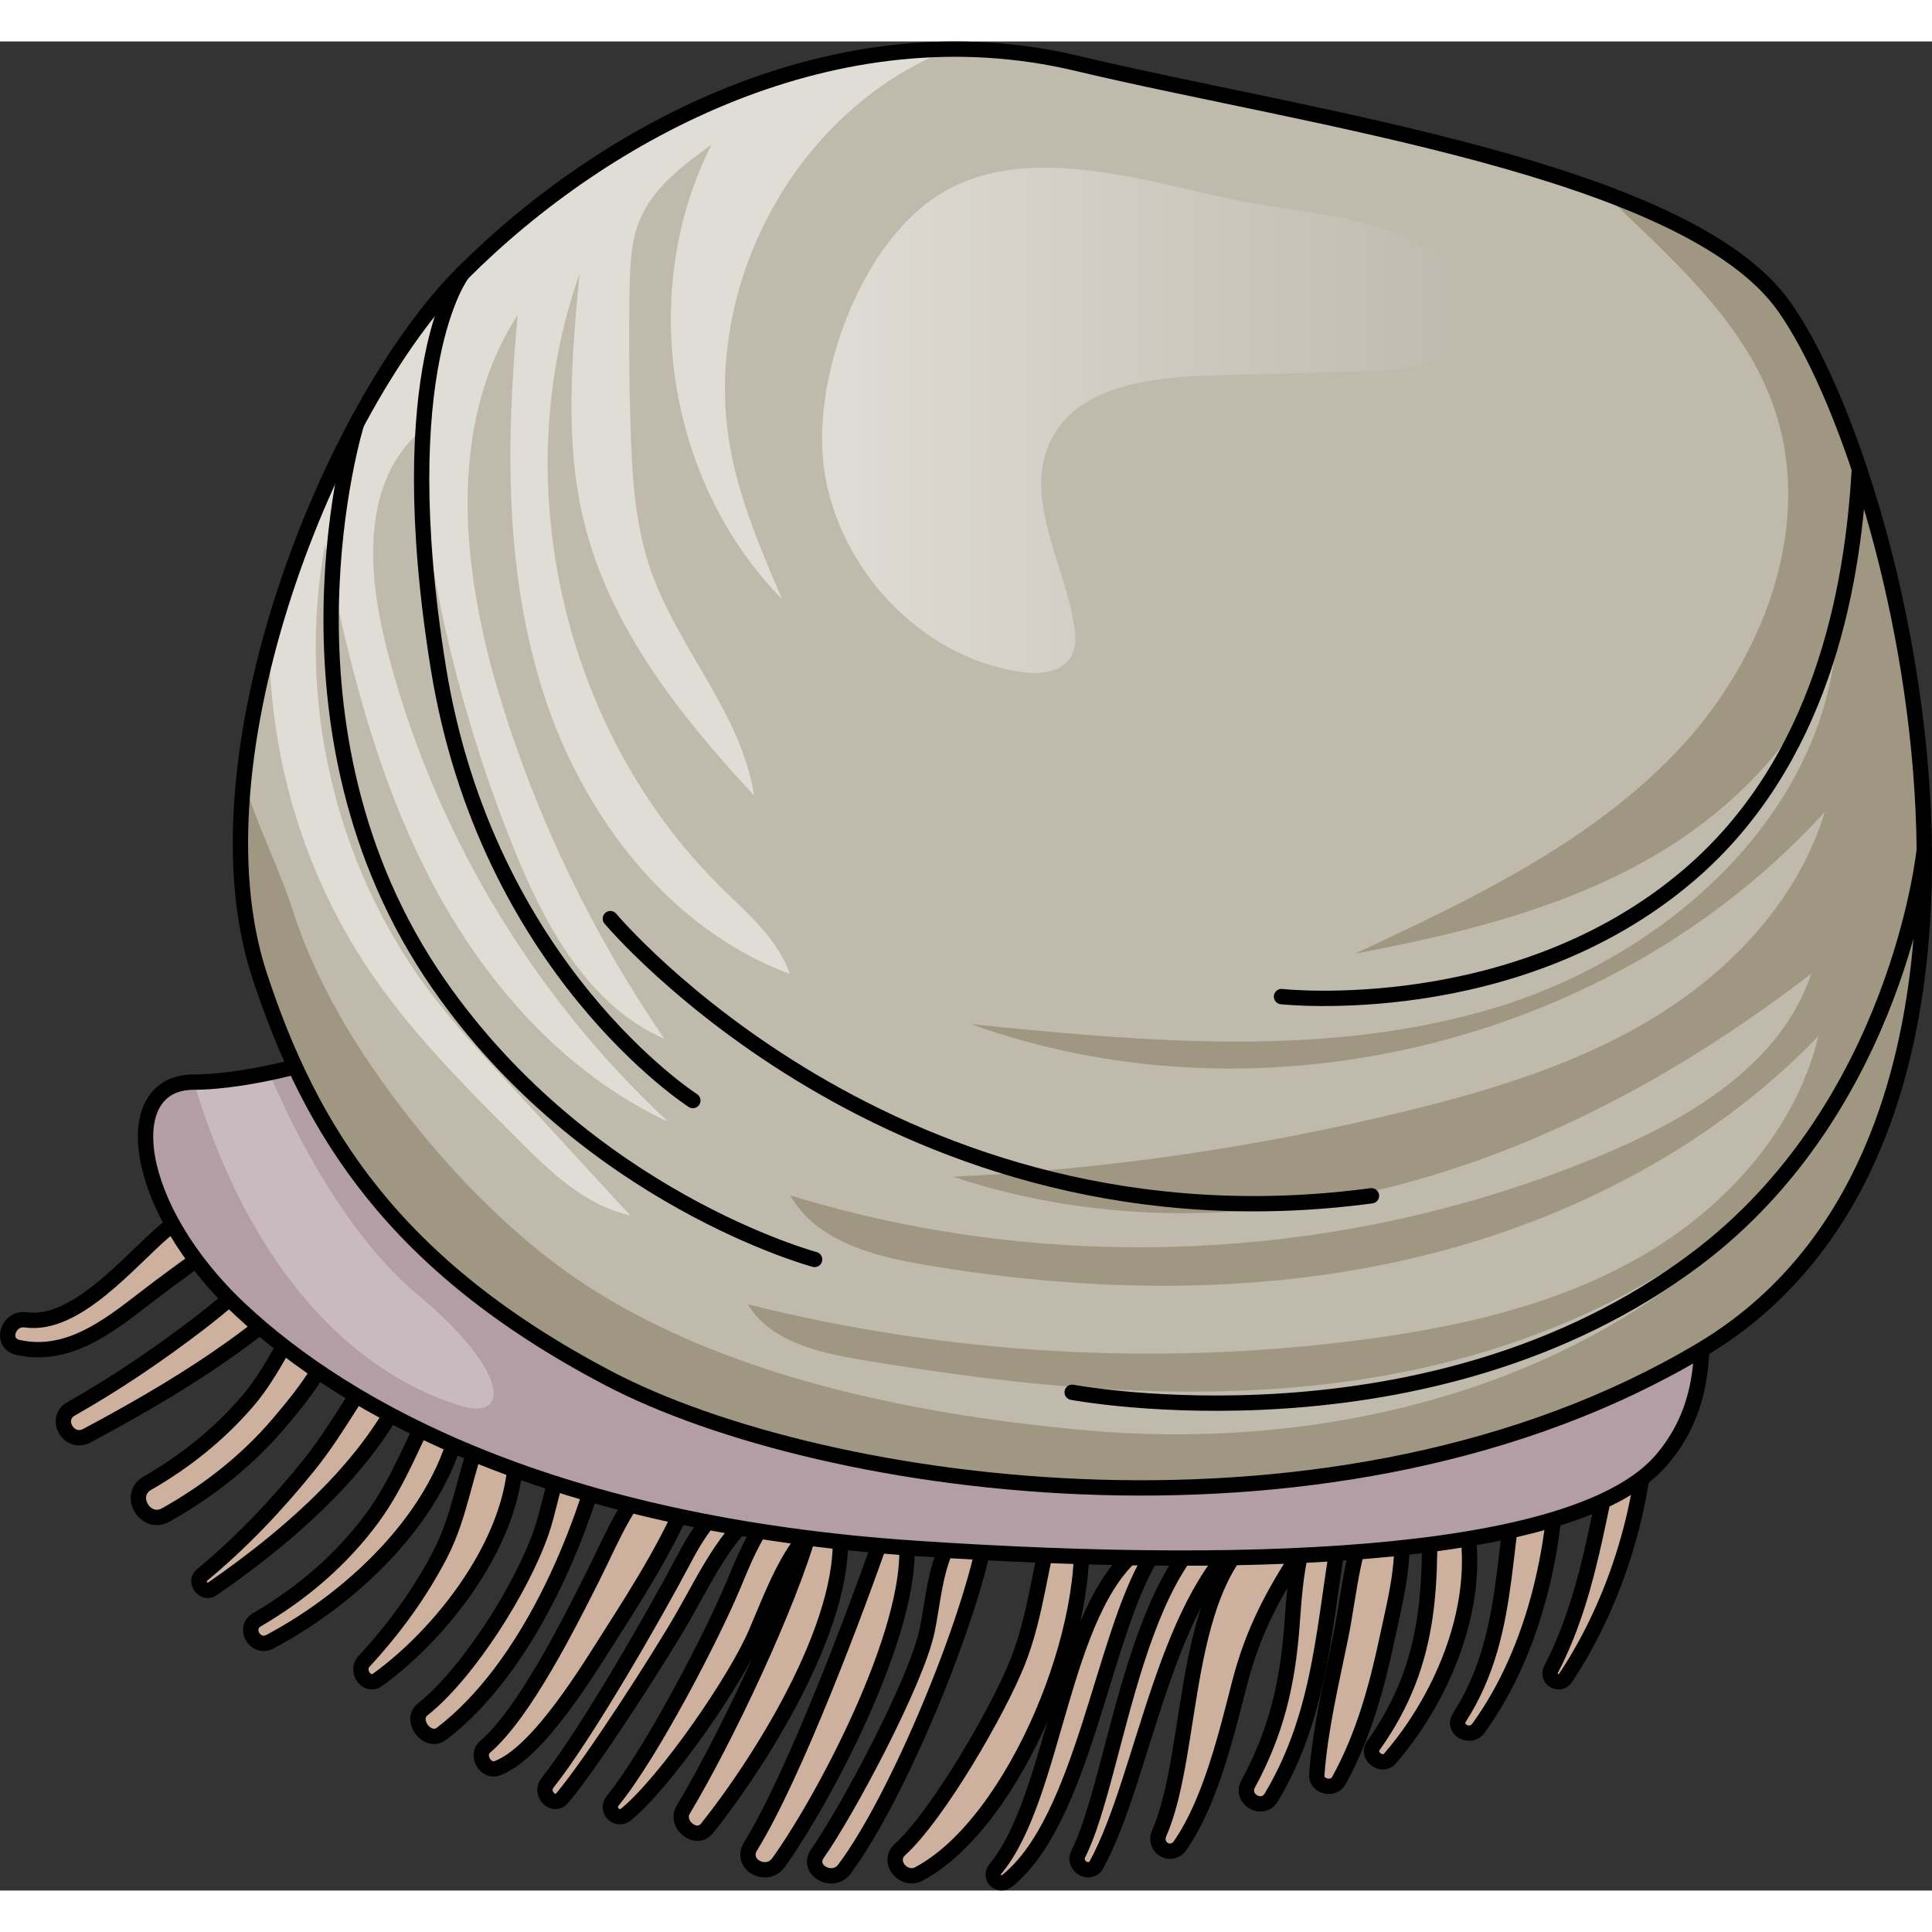
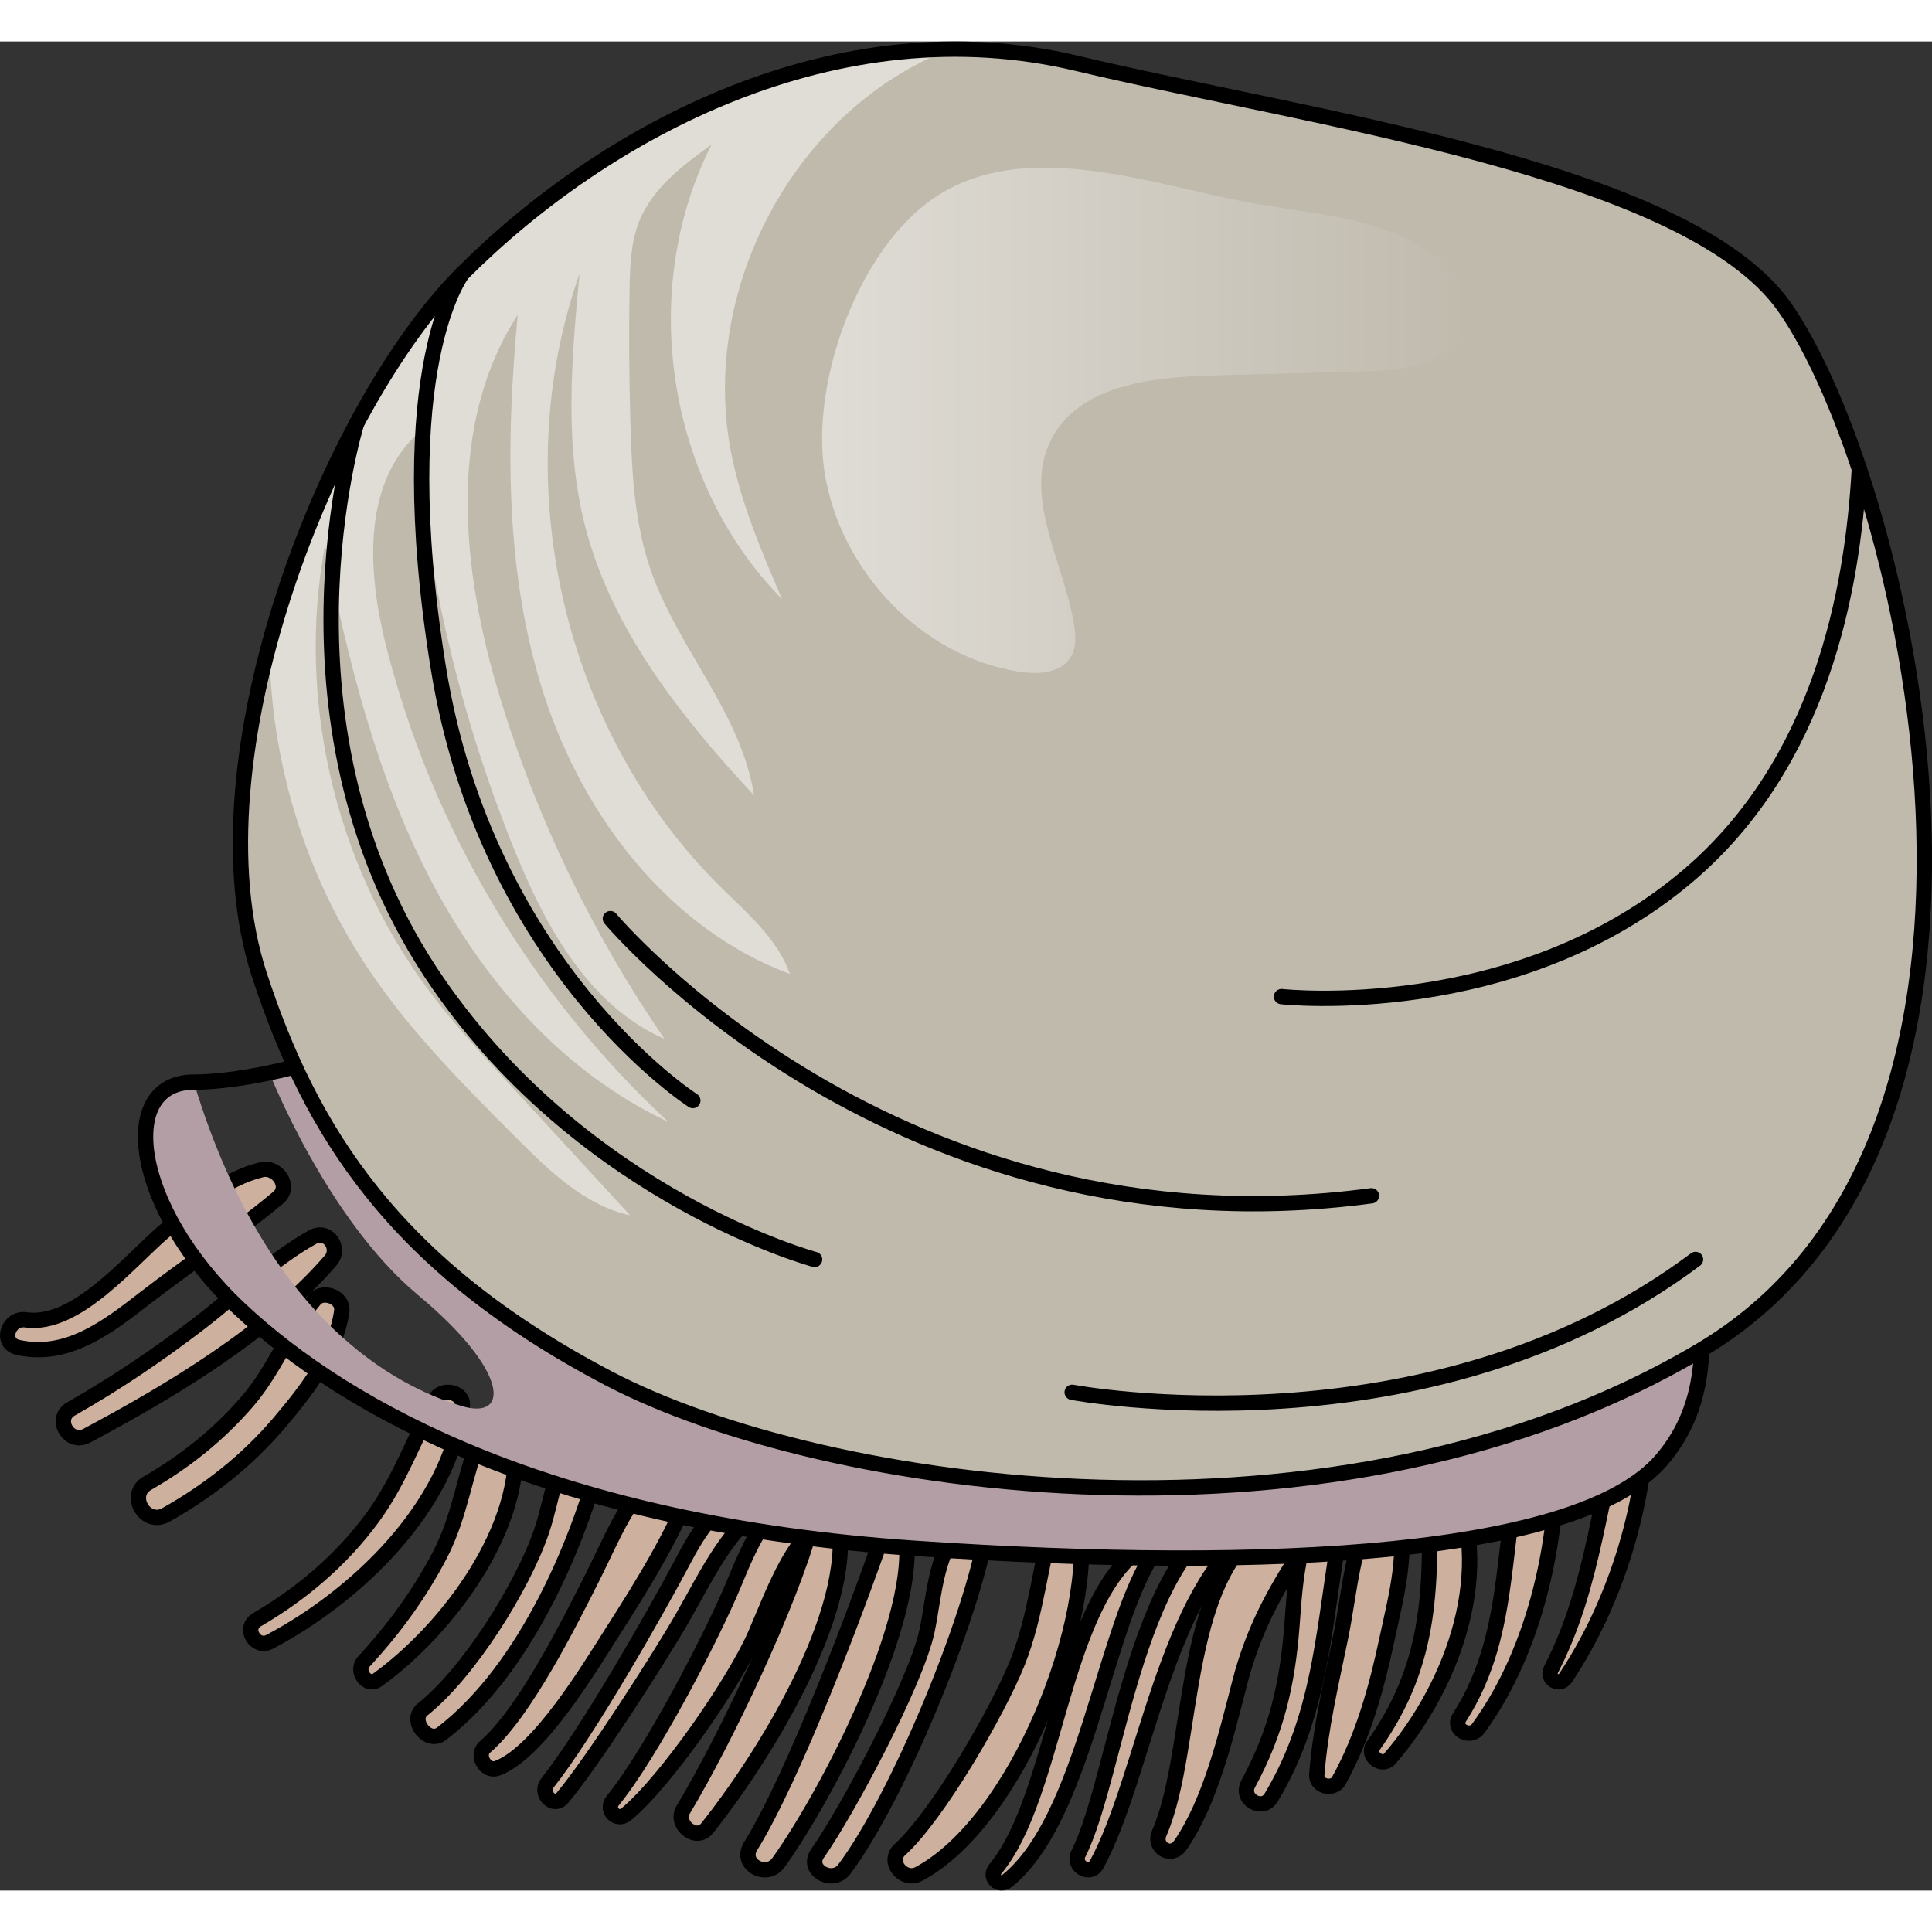
<svg xmlns="http://www.w3.org/2000/svg" version="1.1" id="Layer_1" width="800px" height="800px" viewBox="0 0 126.015 120.607" enable-background="new 0 0 126.015 120.607" xml:space="preserve">
  <rect x="0" y="0" width="126.015" height="120.607" fill="#333333" stroke="none" />
  <g>
    <g>
      <g>
        <path fill="#CDB19E" stroke="#000000" stroke-linecap="round" stroke-linejoin="round" stroke-miterlimit="10" d="M17.073,73.588     c-2.429,0.578-4.444,2.392-6.315,3.979c-2.311,1.961-5.784,6.285-9.086,5.816c-1.152-0.163-1.697,1.53-0.496,1.799     c3.178,0.712,5.804-1.295,8.217-3.167c2.869-2.225,5.979-4.281,8.745-6.596C19.025,74.676,18.06,73.354,17.073,73.588z" />
        <path fill="#CDB19E" stroke="#000000" stroke-linecap="round" stroke-linejoin="round" stroke-miterlimit="10" d="M20.379,77.991     c-2.668,1.492-4.936,3.748-7.357,5.602c-2.679,2.052-5.455,3.935-8.391,5.6c-1.138,0.646-0.127,2.364,1.023,1.751     c5.438-2.898,11.836-6.711,15.904-11.425C22.263,78.704,21.383,77.43,20.379,77.991z" />
        <path fill="#CDB19E" stroke="#000000" stroke-linecap="round" stroke-linejoin="round" stroke-miterlimit="10" d="M20.525,82.059     c-1.696,2.033-2.621,4.59-4.382,6.637c-1.862,2.164-4.065,3.923-6.534,5.344c-1.335,0.768-0.138,2.821,1.208,2.066     c2.763-1.551,5.277-3.521,7.338-5.938c1.762-2.066,3.784-4.625,4.136-7.377C22.402,81.916,21.072,81.403,20.525,82.059z" />
-         <path fill="#CDB19E" stroke="#000000" stroke-linecap="round" stroke-linejoin="round" stroke-miterlimit="10" d="M25.774,84.737     c-2.108,2.551-3.572,5.584-5.665,8.176c-2.11,2.612-4.374,4.993-6.961,7.138c-0.493,0.409,0.157,1.258,0.688,0.892     c5.236-3.617,11.546-8.999,13.396-15.357C27.462,84.791,26.344,84.047,25.774,84.737z" />
        <path fill="#CDB19E" stroke="#000000" stroke-linecap="round" stroke-linejoin="round" stroke-miterlimit="10" d="M28.414,88.545     c-1.419,2.604-2.345,5.331-4.13,7.756c-2.014,2.737-4.598,4.936-7.524,6.642c-0.928,0.541-0.105,1.935,0.839,1.436     c5.611-2.966,11.705-8.74,12.552-15.363C30.273,88.074,28.831,87.782,28.414,88.545z" />
        <path fill="#CDB19E" stroke="#000000" stroke-linecap="round" stroke-linejoin="round" stroke-miterlimit="10" d="M33.578,90.921     c-0.144-1.26-1.666-1.448-2.151-0.291c-1.108,2.645-1.367,5.453-2.723,8.063c-1.33,2.561-3.018,4.867-4.976,6.984     c-0.549,0.593,0.187,1.701,0.909,1.178C29.16,103.583,34.26,96.882,33.578,90.921z" />
        <path fill="#CDB19E" stroke="#000000" stroke-linecap="round" stroke-linejoin="round" stroke-miterlimit="10" d="M38.516,90.136     c-2.297,1.705-2.325,4.484-3.196,7.043c-1.231,3.619-4.772,9.251-7.745,11.607c-0.893,0.707,0.313,2.293,1.229,1.592     C34.334,106.149,38,97.55,39.529,90.914C39.651,90.387,39.033,89.752,38.516,90.136z" />
        <path fill="#CDB19E" stroke="#000000" stroke-linecap="round" stroke-linejoin="round" stroke-miterlimit="10" d="M43.374,92.883     c-2.362,1.817-3.412,4.673-4.724,7.276c-1.51,2.996-4.454,8.894-7.018,11.082c-0.617,0.526,0.039,1.681,0.809,1.389     c2.713-1.028,5.993-6.525,7.533-8.936c1.863-2.916,3.933-6.233,5.158-9.46C45.483,93.308,44.191,92.255,43.374,92.883z" />
        <path fill="#CDB19E" stroke="#000000" stroke-linecap="round" stroke-linejoin="round" stroke-miterlimit="10" d="M50.121,93.959     c-2.678,0.579-4.219,2.59-5.452,4.934c-1.9,3.608-6.411,11.486-8.962,14.696c-0.542,0.682,0.396,1.661,0.975,0.975     c1.934-2.292,6.347-9.16,7.841-11.764c1.711-2.982,2.995-5.928,6.004-7.877C51.033,94.595,50.71,93.832,50.121,93.959z" />
        <path fill="#CDB19E" stroke="#000000" stroke-linecap="round" stroke-linejoin="round" stroke-miterlimit="10" d="M54.709,96.499     c-0.104-0.642-0.805-0.762-1.288-0.504c0.114-0.222,0.235-0.438,0.327-0.676c0.232-0.603-0.477-1.289-1.073-1.072     c-2.576,0.938-3.811,3.946-4.793,6.321c-1.45,3.505-5.458,11.169-7.905,14.162c-0.512,0.627,0.263,1.412,0.889,0.889     c2.613-2.182,7.114-8.711,8.433-11.787c0.656-1.53,1.256-3.097,2.061-4.557c0.452-0.819,1.002-1.549,1.501-2.311     c-1.407,5.047-5.546,13.78-8.3,18.375c-0.563,0.939,0.841,2.105,1.56,1.204C49.781,111.957,55.683,102.513,54.709,96.499z" />
        <path fill="#CDB19E" stroke="#000000" stroke-linecap="round" stroke-linejoin="round" stroke-miterlimit="10" d="M59.046,97.185     c-0.141-0.763-1.193-0.621-1.408,0c-1.729,5.008-5.823,15.914-8.681,20.535c-0.727,1.175,1.044,2.147,1.821,1.065     C53.923,114.406,60.064,102.686,59.046,97.185z" />
        <path fill="#CDB19E" stroke="#000000" stroke-linecap="round" stroke-linejoin="round" stroke-miterlimit="10" d="M63.085,96.473     c-2.058,1.714-2.1,4.708-2.615,7.178c-0.69,3.303-5.191,11.758-7.148,14.538c-0.76,1.08,0.984,2.048,1.751,1.024     c3.503-4.676,8.302-16.356,9.267-22.01C64.467,96.451,63.679,95.979,63.085,96.473z" />
        <path fill="#CDB19E" stroke="#000000" stroke-linecap="round" stroke-linejoin="round" stroke-miterlimit="10" d="M70.391,96.055     c-0.143-0.849-1.388-0.731-1.603,0c-0.941,3.201-1.174,6.54-2.418,9.663c-1.259,3.162-5.179,9.943-7.668,12.216     c-0.875,0.8,0.24,2.119,1.229,1.592C66.295,116.139,71.555,102.952,70.391,96.055z" />
        <path fill="#CDB19E" stroke="#000000" stroke-linecap="round" stroke-linejoin="round" stroke-miterlimit="10" d="M74.241,98.388     c-5.05,3.915-5.394,16.077-9.309,20.8c-0.453,0.547,0.226,1.218,0.774,0.774c4.92-3.982,6.214-15.84,9.299-20.985     C75.311,98.467,74.65,98.071,74.241,98.388z" />
        <path fill="#CDB19E" stroke="#000000" stroke-linecap="round" stroke-linejoin="round" stroke-miterlimit="10" d="M81.45,95.664     c-7.3,1.687-8.499,17.39-11.116,22.549c-0.399,0.787,0.762,1.48,1.191,0.696c3.149-5.764,4.469-17.907,10.425-22.059     C82.544,96.436,82.193,95.493,81.45,95.664z" />
        <path fill="#CDB19E" stroke="#000000" stroke-linecap="round" stroke-linejoin="round" stroke-miterlimit="10" d="M85.839,95.888     c-0.183,0.338-0.336,0.682-0.475,1.03c-0.249-0.667-1.157-1.085-1.884-0.743c-6.661,3.135-5.389,15.005-7.87,20.693     c-0.404,0.925,0.772,1.646,1.366,0.798c1.972-2.817,3.022-7.271,3.876-10.582c0.861-3.342,2.185-5.825,4.021-8.62     c-0.381,1.565-0.482,3.195-0.605,4.841c-0.288,3.833-1.018,6.95-2.857,10.35c-0.534,0.987,0.928,1.846,1.506,0.88     c3.394-5.667,3.418-11.608,4.59-17.944C87.684,95.63,86.362,94.921,85.839,95.888z" />
        <path fill="#CDB19E" stroke="#000000" stroke-linecap="round" stroke-linejoin="round" stroke-miterlimit="10" d="M91.083,95.441     c-0.176-0.592-0.974-0.691-1.297-0.17c-1.589,2.564-1.74,5.835-2.334,8.752c-0.611,3-1.332,5.973-1.565,9.032     c-0.059,0.774,1.079,1.033,1.436,0.389c1.593-2.881,2.464-6.04,3.146-9.249C91.076,101.347,91.933,98.295,91.083,95.441z" />
        <path fill="#CDB19E" stroke="#000000" stroke-linecap="round" stroke-linejoin="round" stroke-miterlimit="10" d="M94.587,93.52     c-0.339-0.671-1.414-0.344-1.398,0.379c0.145,6.492,0.361,11.689-3.623,17.273c-0.452,0.634,0.571,1.426,1.083,0.835     C94.77,107.259,97.627,99.551,94.587,93.52z" />
        <path fill="#CDB19E" stroke="#000000" stroke-linecap="round" stroke-linejoin="round" stroke-miterlimit="10" d="     M101.527,91.138c-0.04-1.057-1.507-1.258-1.832-0.248c-2,6.216-0.787,12.63-4.5,18.423c-0.502,0.783,0.698,1.439,1.226,0.717     C100.199,104.856,101.766,97.478,101.527,91.138z" />
        <path fill="#CDB19E" stroke="#000000" stroke-linecap="round" stroke-linejoin="round" stroke-miterlimit="10" d="     M106.094,88.863c-1.829,5.863-2.038,11.728-4.924,17.318c-0.324,0.629,0.555,1.139,0.945,0.553     c3.357-5.041,5.329-11.618,5.332-17.687C107.449,88.257,106.324,88.126,106.094,88.863z" />
      </g>
-       <path fill="#C9BAC0" d="M61.294,3.352c-9.973-0.176-18.955,9.087-19.925,26.389c-0.4,7.129-7.048,22.269-9.163,28.616    c-2.116,6.347-14.544,9.52-19.569,9.52s-4.028,8.198,3.01,14.809S36.173,96.7,59.708,98.287s43.369,0.391,48.658-5.754    s0.771-14.29,2.093-20.637c1.322-6.347,6.845-18.289,7.902-28.117c1.058-9.828-0.426-25.302-11.475-29.5    C100.196,11.737,74.905,3.592,61.294,3.352z" />
      <path fill="#B39EA6" d="M117.794,47.423H36.293c-1.628,4.341-3.23,8.362-4.087,10.933c-1.582,4.745-8.928,7.715-14.635,8.913    l0.001,0.001c0,0,3.723,9.522,9.691,14.493c5.968,4.971,5.985,8.165,2.89,7.254c-3.095-0.911-12.502-4.561-17.515-21.14    c-5.025,0-4.028,8.198,3.01,14.809S36.173,96.7,59.708,98.287s43.369,0.391,48.658-5.754c5.289-6.146,0.771-14.29,2.093-20.636    C111.621,66.316,116.027,56.413,117.794,47.423z" />
      <path fill="none" stroke="#000000" stroke-linecap="round" stroke-linejoin="round" stroke-miterlimit="10" d="M61.294,3.352    c-9.973-0.176-18.955,9.087-19.925,26.389c-0.4,7.129-7.048,22.269-9.163,28.616c-2.116,6.347-14.544,9.52-19.569,9.52    s-4.028,8.198,3.01,14.809S36.173,96.7,59.708,98.287s43.369,0.391,48.658-5.754s0.771-14.29,2.093-20.637    c1.322-6.347,6.845-18.289,7.902-28.117c1.058-9.828-0.426-25.302-11.475-29.5C100.196,11.737,74.905,3.592,61.294,3.352z" />
      <path fill="#C0BAAD" d="M30.16,15.132C39.51,5.774,54.611-2.3,70.253,1.431c15.062,3.592,39.782,6.884,46.129,15.875    c7.721,10.938,18.233,53.918-5.398,68.023s-57.297,9.212-71.301,1.864S20.259,71.057,16.927,60.916    C12.283,46.78,21.503,23.795,30.16,15.132z" />
      <path opacity="0.5" fill="#FFFFFF" d="M33.75,71.585c2.122,2.124,4.414,4.343,7.349,4.98c-2.656-2.886-5.312-5.772-7.968-8.658    c-1.862-2.024-3.729-4.053-5.356-6.27c-5.987-8.16-8.426-18.834-6.577-28.785c1.478,7.438,3.317,14.892,6.788,21.634    c3.471,6.743,8.728,12.784,15.604,15.983c-8.934-8.284-15.406-19.19-18.398-31.001c-1.195-4.715-1.586-10.399,1.922-13.768    c0.771,9.251,2.943,18.383,6.421,26.99c2.023,5.008,4.859,10.207,9.809,12.37c-4.68-6.808-8.309-14.337-10.72-22.239    c-2.514-8.238-3.53-17.751,1.144-24.987c-0.775,8.32-0.856,16.884,1.728,24.83c2.584,7.946,8.197,15.253,16.03,18.161    c-0.82-2.311-2.8-3.971-4.543-5.695c-10.258-10.144-13.986-26.367-9.186-39.971c-0.502,5.422-0.996,10.967,0.315,16.252    c1.7,6.848,6.264,12.602,11.071,17.767c-0.829-5.367-4.988-9.604-6.754-14.739c-1.049-3.05-1.219-6.324-1.311-9.548    c-0.084-2.956-0.109-5.913-0.05-8.869c0.029-1.469,0.087-2.975,0.642-4.335c0.873-2.141,2.833-3.609,4.705-4.967    c-4.852,9.52-2.91,22.049,4.595,29.654c-1.349-3.14-2.707-6.312-3.345-9.669C45.79,16.84,51.03,6.047,59.94,1.422    c0.64-0.332,1.296-0.627,1.958-0.907C49.368,0.659,37.829,7.457,30.16,15.132c-4.878,4.881-9.934,14.31-12.588,24.14    c0.024,7.537,2.298,15.065,6.513,21.318C26.817,64.642,30.295,68.127,33.75,71.585z" />
-       <path fill="#9F9781" d="M104.558,9.847c4.337,4.22,9.067,8.219,11.086,13.846c2.795,7.791-0.623,16.723-6.351,22.698    c-5.728,5.975-13.412,9.606-20.912,13.108c6.421-1.217,12.88-2.75,18.618-5.879c5.738-3.129,10.746-8.049,12.747-14.271    c-1.098,11.426-11.218,20.344-22.204,23.671c-10.985,3.328-22.76,2.219-34.181,1.079c19.074,6.885,42.044,1.167,55.664-13.858    c-1.686,5.606-5.932,10.187-10.904,13.278c-4.972,3.091-10.654,4.838-16.34,6.231c-9.701,2.376-19.63,3.818-29.606,4.298    c9.464,3.184,19.882,3.014,29.521,0.408c9.639-2.606,18.535-7.561,26.444-13.655c-1.882,5.697-7.545,9.205-13.056,11.575    c-16.762,7.208-36.095,8.25-53.536,2.888c1.655,2.953,5.364,3.953,8.701,4.519c10.302,1.749,20.949,2.006,31.152-0.251    c10.203-2.257,19.955-7.128,27.205-14.653c-1.485,6.17-6.124,11.25-11.632,14.403c-5.507,3.152-11.835,4.576-18.127,5.4    c-13.342,1.747-27.011,0.959-40.063-2.311c1.444,2.41,4.541,3.14,7.312,3.604c10.694,1.792,21.637,2.916,32.365,1.344    c10.728-1.572,21.312-6.059,28.621-14.068c-10.384,13.691-29.105,18.878-46.218,17.339c-11.648-1.048-25.275-3.761-34.765-10.969    c-4.471-3.396-8.554-7.969-11.731-12.58c-2.218-3.219-4.1-6.706-5.297-10.437c-0.903-2.816-2.372-5.562-3.168-8.435    c-0.458,4.584-0.212,8.98,1.025,12.746c3.332,10.141,8.752,18.93,22.756,26.278c14.003,7.348,47.669,12.241,71.301-1.864    c23.631-14.105,13.12-57.085,5.398-68.023C114.213,14.234,109.898,11.828,104.558,9.847z" />
      <path fill="none" stroke="#000000" stroke-linecap="round" stroke-linejoin="round" stroke-miterlimit="10" d="M30.16,15.132    C39.51,5.774,54.611-2.3,70.253,1.431c15.062,3.592,39.782,6.884,46.129,15.875c7.721,10.938,18.233,53.918-5.398,68.023    s-57.297,9.212-71.301,1.864S20.259,71.057,16.927,60.916C12.283,46.78,21.503,23.795,30.16,15.132z" />
    </g>
    <path fill="none" stroke="#000000" stroke-linecap="round" stroke-linejoin="round" stroke-miterlimit="10" d="M23.257,24.922   c0,0-6.187,19.89,5.331,36.529c9.701,14.015,24.545,17.993,24.545,17.993" />
-     <path fill="none" stroke="#000000" stroke-linecap="round" stroke-linejoin="round" stroke-miterlimit="10" d="M69.933,88.109   c0,0,23.255,4.387,40.659-8.665c13.232-9.923,14.923-26.749,14.923-26.749" />
+     <path fill="none" stroke="#000000" stroke-linecap="round" stroke-linejoin="round" stroke-miterlimit="10" d="M69.933,88.109   c0,0,23.255,4.387,40.659-8.665" />
    <path fill="none" stroke="#000000" stroke-linecap="round" stroke-linejoin="round" stroke-miterlimit="10" d="M39.811,57.215   c0,0,18.575,22.23,49.642,18.076" />
    <path fill="none" stroke="#000000" stroke-linecap="round" stroke-linejoin="round" stroke-miterlimit="10" d="M45.191,69.078   c0,0-13.444-8.609-16.603-28.244s1.571-25.702,1.571-25.702" />
    <path fill="none" stroke="#000000" stroke-linecap="round" stroke-linejoin="round" stroke-miterlimit="10" d="M83.588,62.299   c0,0,15.29,1.695,26.549-7.908c8.616-7.348,10.697-18.54,11.139-26.499" />
    <linearGradient id="SVGID_1_" gradientUnits="userSpaceOnUse" x1="53.622" y1="24.711" x2="95.835" y2="24.711">
      <stop offset="0" style="stop-color:#FFFFFF" />
      <stop offset="1" style="stop-color:#FFFFFF;stop-opacity:0" />
    </linearGradient>
    <path opacity="0.5" fill="url(#SVGID_1_)" d="M53.777,28.059c0.988,6.417,6.281,12.053,12.696,13.051   c1.233,0.192,2.743,0.096,3.377-0.979c0.364-0.616,0.32-1.386,0.204-2.092c-0.675-4.095-3.363-8.357-1.494-12.063   c1.773-3.517,6.471-4.079,10.408-4.187c3.312-0.09,6.624-0.18,9.936-0.27c1.588-0.043,3.234-0.101,4.654-0.812   c1.42-0.712,2.545-2.276,2.221-3.831c-0.152-0.729-0.597-1.365-1.104-1.911c-3.142-3.379-8.289-3.593-12.834-4.387   c-6.573-1.148-15.491-4.691-21.519,0.074C55.712,14.296,52.916,22.464,53.777,28.059z" />
  </g>
</svg>